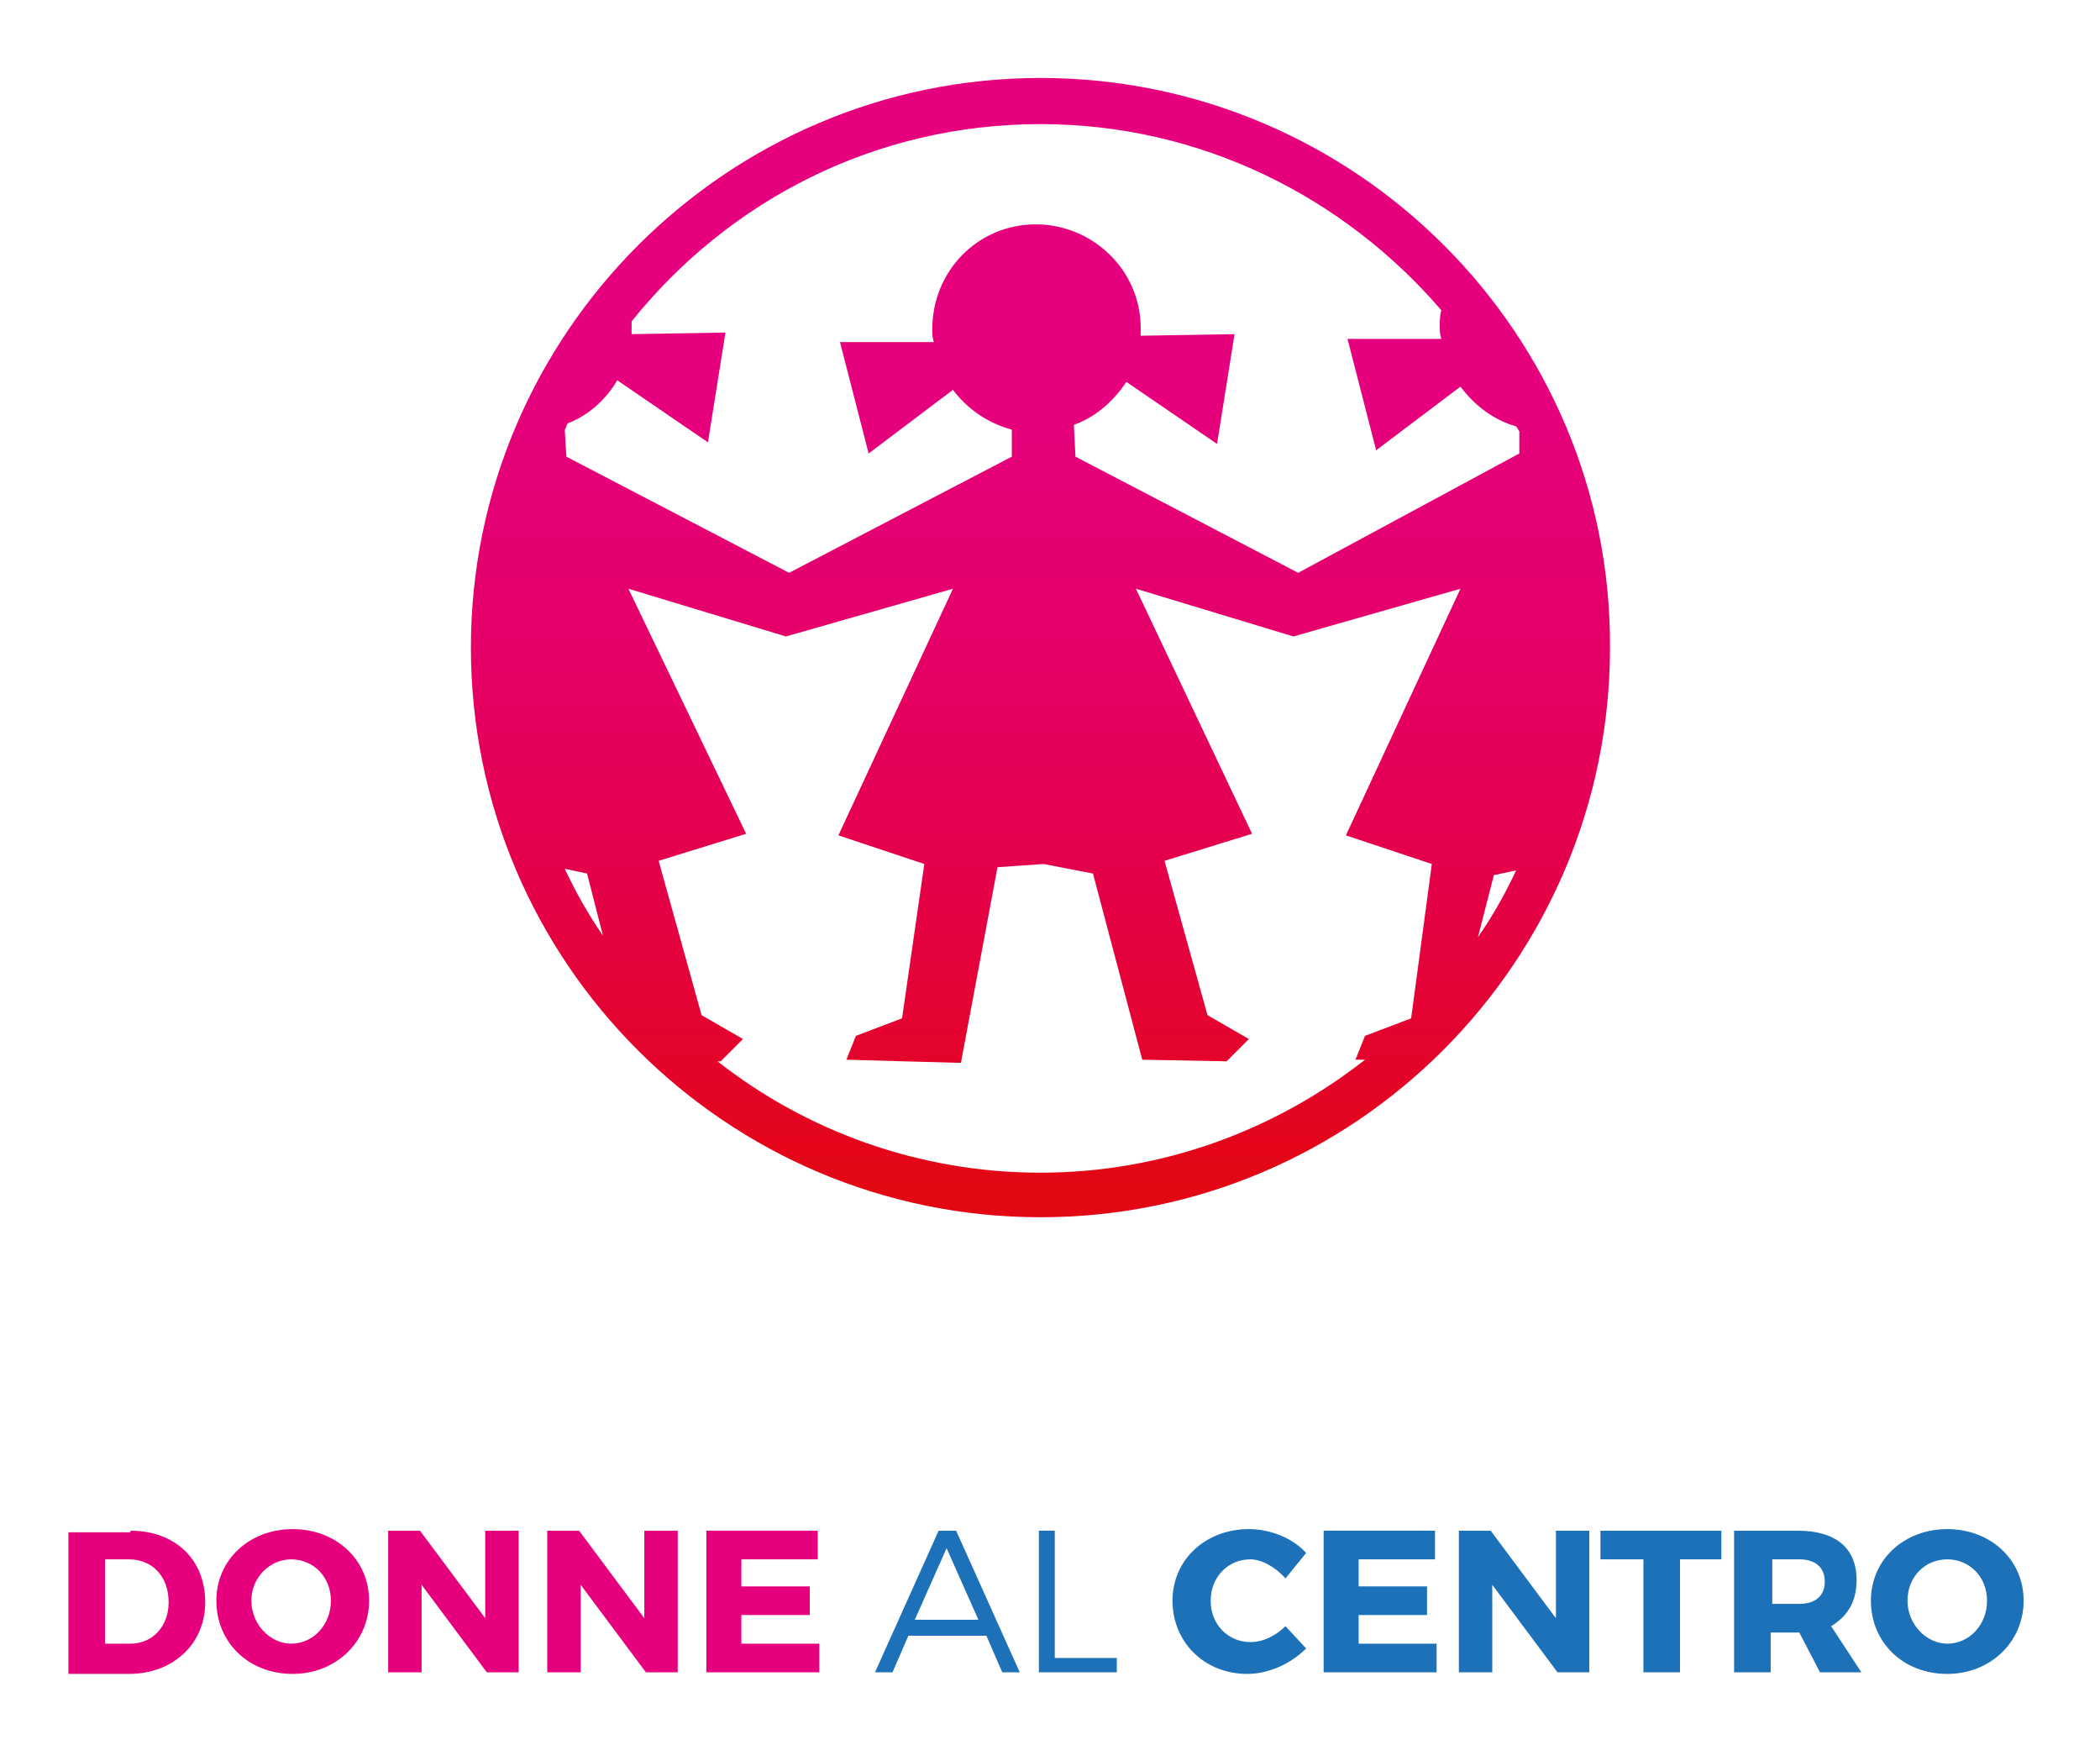
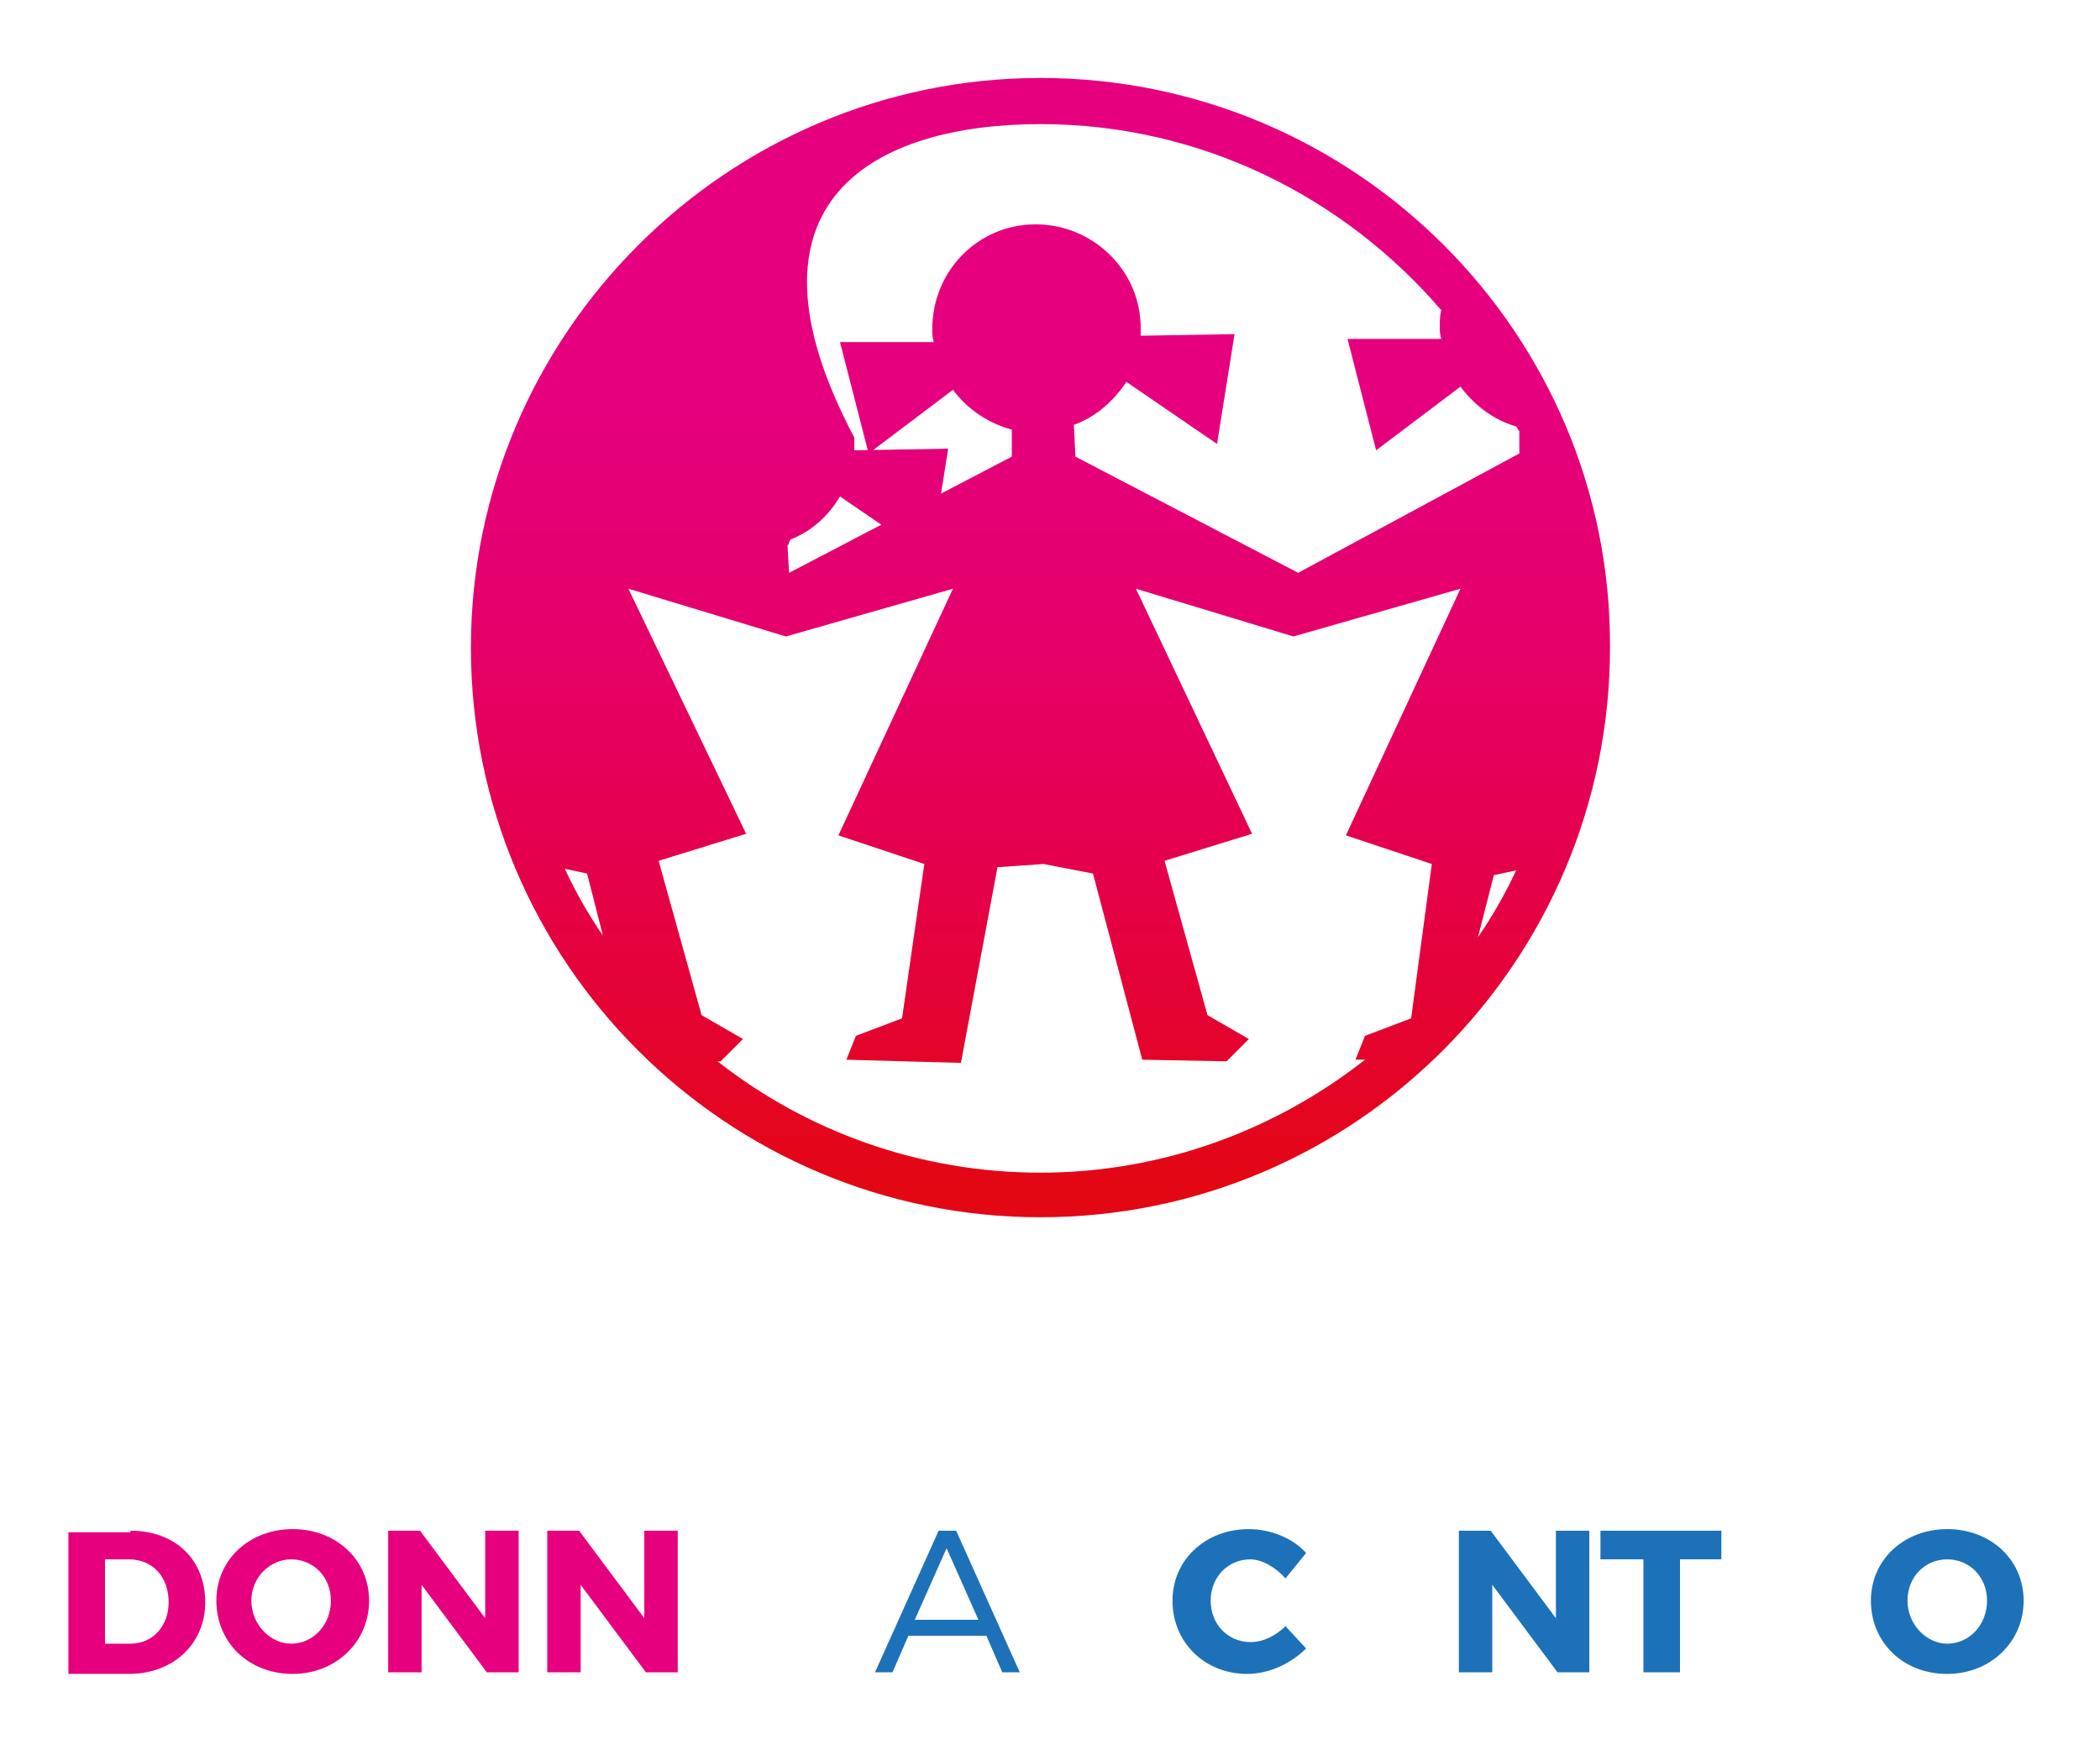
<svg xmlns="http://www.w3.org/2000/svg" version="1.1" id="Livello_1" x="0px" y="0px" viewBox="0 0 132 110" style="enable-background:new 0 0 132 110;" xml:space="preserve">
  <style type="text/css">
	.st0{fill:url(#XMLID_106_);}
	.st1{fill:#E6007E;}
	.st2{fill:#1D71B8;}
</style>
  <g id="XMLID_2_">
    <linearGradient id="XMLID_106_" gradientUnits="userSpaceOnUse" x1="65.438" y1="74.443" x2="65.438" y2="24.69">
      <stop offset="0" style="stop-color:#E30613" />
      <stop offset="7.909244e-02" style="stop-color:#E40520" />
      <stop offset="0.423" style="stop-color:#E5004E" />
      <stop offset="0.702" style="stop-color:#E5006A" />
      <stop offset="0.9" style="stop-color:#E50078" />
      <stop offset="1" style="stop-color:#E6007E" />
    </linearGradient>
-     <path id="XMLID_35_" class="st0" d="M65.4,4.9C45.7,4.9,29.6,21,29.6,40.7c0,19.8,16.1,35.8,35.8,35.8c19.8,0,35.8-16.1,35.8-35.8   C101.3,21,85.2,4.9,65.4,4.9z M65.4,7.8c10.1,0,19.1,4.6,25.2,11.7c-0.1,0.3-0.1,0.7-0.1,1c0,0.3,0,0.5,0.1,0.8l-5.9,0l1.8,7l5.3-4   c0.9,1.2,2.1,2.1,3.5,2.5c0.1,0.1,0.1,0.2,0.2,0.3l0,1.4L81.6,36l-14-7.3l-0.1-2c1.4-0.5,2.5-1.5,3.3-2.7l5.7,3.9l1.1-6.9l-5.9,0.1   c0-0.2,0-0.3,0-0.5c0-3.6-3-6.5-6.6-6.5c-3.6,0-6.5,2.9-6.5,6.6c0,0.3,0,0.5,0.1,0.8l-5.9,0l1.8,7l5.3-4c0.9,1.2,2.2,2.1,3.7,2.5   l0,1.7L49.6,36l-14-7.3l-0.1-1.7c0.1-0.1,0.1-0.3,0.2-0.4c1.3-0.5,2.4-1.5,3.1-2.7l5.7,3.9l1.1-6.9l-5.9,0.1c0-0.2,0-0.3,0-0.5   c0-0.1,0-0.2,0-0.3C45.8,12.6,55,7.8,65.4,7.8z M36.9,54.9l1,3.9c-0.9-1.3-1.7-2.7-2.4-4.2L36.9,54.9z M45.1,66.7l0.2,0l1.4-1.4   l-2.6-1.5l-2.7-9.7l5.5-1.7L39.5,37l9.9,3l10.5-3l-7.2,15.5l5.4,1.8L56.7,64l-2.9,1.1l-0.6,1.5l7.2,0.2l2.3-12.3l2.9-0.2l3.1,0.6   l3.1,11.7l5.3,0.1l1.4-1.4l-2.6-1.5l-2.7-9.7l5.5-1.7L71.4,37l9.9,3l10.5-3l-7.2,15.5l5.4,1.8L88.7,64l-2.9,1.1l-0.6,1.5l0.6,0   c-5.6,4.4-12.7,7.1-20.4,7.1C57.8,73.7,50.7,71.1,45.1,66.7z M95.3,54.7c-0.7,1.5-1.5,2.9-2.4,4.2l1-3.9L95.3,54.7z" />
+     <path id="XMLID_35_" class="st0" d="M65.4,4.9C45.7,4.9,29.6,21,29.6,40.7c0,19.8,16.1,35.8,35.8,35.8c19.8,0,35.8-16.1,35.8-35.8   C101.3,21,85.2,4.9,65.4,4.9z M65.4,7.8c10.1,0,19.1,4.6,25.2,11.7c-0.1,0.3-0.1,0.7-0.1,1c0,0.3,0,0.5,0.1,0.8l-5.9,0l1.8,7l5.3-4   c0.9,1.2,2.1,2.1,3.5,2.5c0.1,0.1,0.1,0.2,0.2,0.3l0,1.4L81.6,36l-14-7.3l-0.1-2c1.4-0.5,2.5-1.5,3.3-2.7l5.7,3.9l1.1-6.9l-5.9,0.1   c0-0.2,0-0.3,0-0.5c0-3.6-3-6.5-6.6-6.5c-3.6,0-6.5,2.9-6.5,6.6c0,0.3,0,0.5,0.1,0.8l-5.9,0l1.8,7l5.3-4c0.9,1.2,2.2,2.1,3.7,2.5   l0,1.7L49.6,36l-0.1-1.7c0.1-0.1,0.1-0.3,0.2-0.4c1.3-0.5,2.4-1.5,3.1-2.7l5.7,3.9l1.1-6.9l-5.9,0.1c0-0.2,0-0.3,0-0.5   c0-0.1,0-0.2,0-0.3C45.8,12.6,55,7.8,65.4,7.8z M36.9,54.9l1,3.9c-0.9-1.3-1.7-2.7-2.4-4.2L36.9,54.9z M45.1,66.7l0.2,0l1.4-1.4   l-2.6-1.5l-2.7-9.7l5.5-1.7L39.5,37l9.9,3l10.5-3l-7.2,15.5l5.4,1.8L56.7,64l-2.9,1.1l-0.6,1.5l7.2,0.2l2.3-12.3l2.9-0.2l3.1,0.6   l3.1,11.7l5.3,0.1l1.4-1.4l-2.6-1.5l-2.7-9.7l5.5-1.7L71.4,37l9.9,3l10.5-3l-7.2,15.5l5.4,1.8L88.7,64l-2.9,1.1l-0.6,1.5l0.6,0   c-5.6,4.4-12.7,7.1-20.4,7.1C57.8,73.7,50.7,71.1,45.1,66.7z M95.3,54.7c-0.7,1.5-1.5,2.9-2.4,4.2l1-3.9L95.3,54.7z" />
    <g id="XMLID_3_">
      <path id="XMLID_32_" class="st1" d="M8.2,96.2c2.8,0,4.7,1.8,4.7,4.5c0,2.6-2,4.5-4.8,4.5H4.3v-8.9H8.2z M6.6,103.3h1.6    c1.4,0,2.4-1.1,2.4-2.6c0-1.6-1-2.7-2.5-2.7H6.6V103.3z" />
      <path id="XMLID_29_" class="st1" d="M23.2,100.6c0,2.6-2.1,4.6-4.8,4.6c-2.8,0-4.8-2-4.8-4.6c0-2.6,2.1-4.5,4.8-4.5    C21.1,96.1,23.2,98,23.2,100.6z M15.8,100.6c0,1.5,1.2,2.7,2.5,2.7c1.4,0,2.5-1.2,2.5-2.7c0-1.5-1.1-2.6-2.5-2.6    C17,98,15.8,99.1,15.8,100.6z" />
      <path id="XMLID_27_" class="st1" d="M30.6,105.1l-4.1-5.5v5.5h-2.1v-8.9h2l4.1,5.5v-5.5h2.1v8.9H30.6z" />
      <path id="XMLID_25_" class="st1" d="M40.6,105.1l-4.1-5.5v5.5h-2.1v-8.9h2l4.1,5.5v-5.5h2.1v8.9H40.6z" />
-       <path id="XMLID_23_" class="st1" d="M46.6,97.9v1.8h4.3v1.8h-4.3v1.8h4.9v1.8h-7.1v-8.9h7v1.8H46.6z" />
      <path id="XMLID_20_" class="st2" d="M57.1,102.8l-1,2.3H55l4-8.9h1.1l4,8.9H63l-1-2.3H57.1z M59.5,97.3l-2,4.5h4L59.5,97.3z" />
-       <path id="XMLID_18_" class="st2" d="M70.2,104.1v1h-4.9v-8.9h1v8H70.2z" />
      <path id="XMLID_16_" class="st2" d="M82.1,97.6l-1.3,1.6c-0.6-0.7-1.5-1.2-2.2-1.2c-1.4,0-2.5,1.1-2.5,2.6c0,1.5,1.1,2.6,2.5,2.6    c0.8,0,1.6-0.4,2.2-1l1.3,1.4c-1,1-2.4,1.6-3.7,1.6c-2.7,0-4.7-2-4.7-4.6c0-2.6,2.1-4.5,4.8-4.5C79.9,96.1,81.3,96.7,82.1,97.6z" />
-       <path id="XMLID_14_" class="st2" d="M85.4,97.9v1.8h4.3v1.8h-4.3v1.8h4.9v1.8h-7.1v-8.9h7v1.8H85.4z" />
      <path id="XMLID_12_" class="st2" d="M97.9,105.1l-4.1-5.5v5.5h-2.1v-8.9h2l4.1,5.5v-5.5h2.1v8.9H97.9z" />
      <path id="XMLID_10_" class="st2" d="M105.6,98v7.1h-2.3V98h-2.7v-1.8h7.6V98H105.6z" />
-       <path id="XMLID_7_" class="st2" d="M113.1,102.6L113.1,102.6h-1.8v2.5h-2.3v-8.9h4c2.4,0,3.7,1.1,3.7,3.1c0,1.4-0.6,2.3-1.6,2.9    l1.9,2.9h-2.6L113.1,102.6z M113.1,100.8c1,0,1.6-0.5,1.6-1.4c0-0.9-0.6-1.4-1.6-1.4h-1.7v2.8H113.1z" />
      <path id="XMLID_4_" class="st2" d="M127.2,100.6c0,2.6-2.1,4.6-4.8,4.6c-2.8,0-4.8-2-4.8-4.6c0-2.6,2.1-4.5,4.8-4.5    C125.1,96.1,127.2,98,127.2,100.6z M119.9,100.6c0,1.5,1.2,2.7,2.5,2.7c1.4,0,2.5-1.2,2.5-2.7c0-1.5-1.1-2.6-2.5-2.6    C121,98,119.9,99.1,119.9,100.6z" />
    </g>
  </g>
</svg>